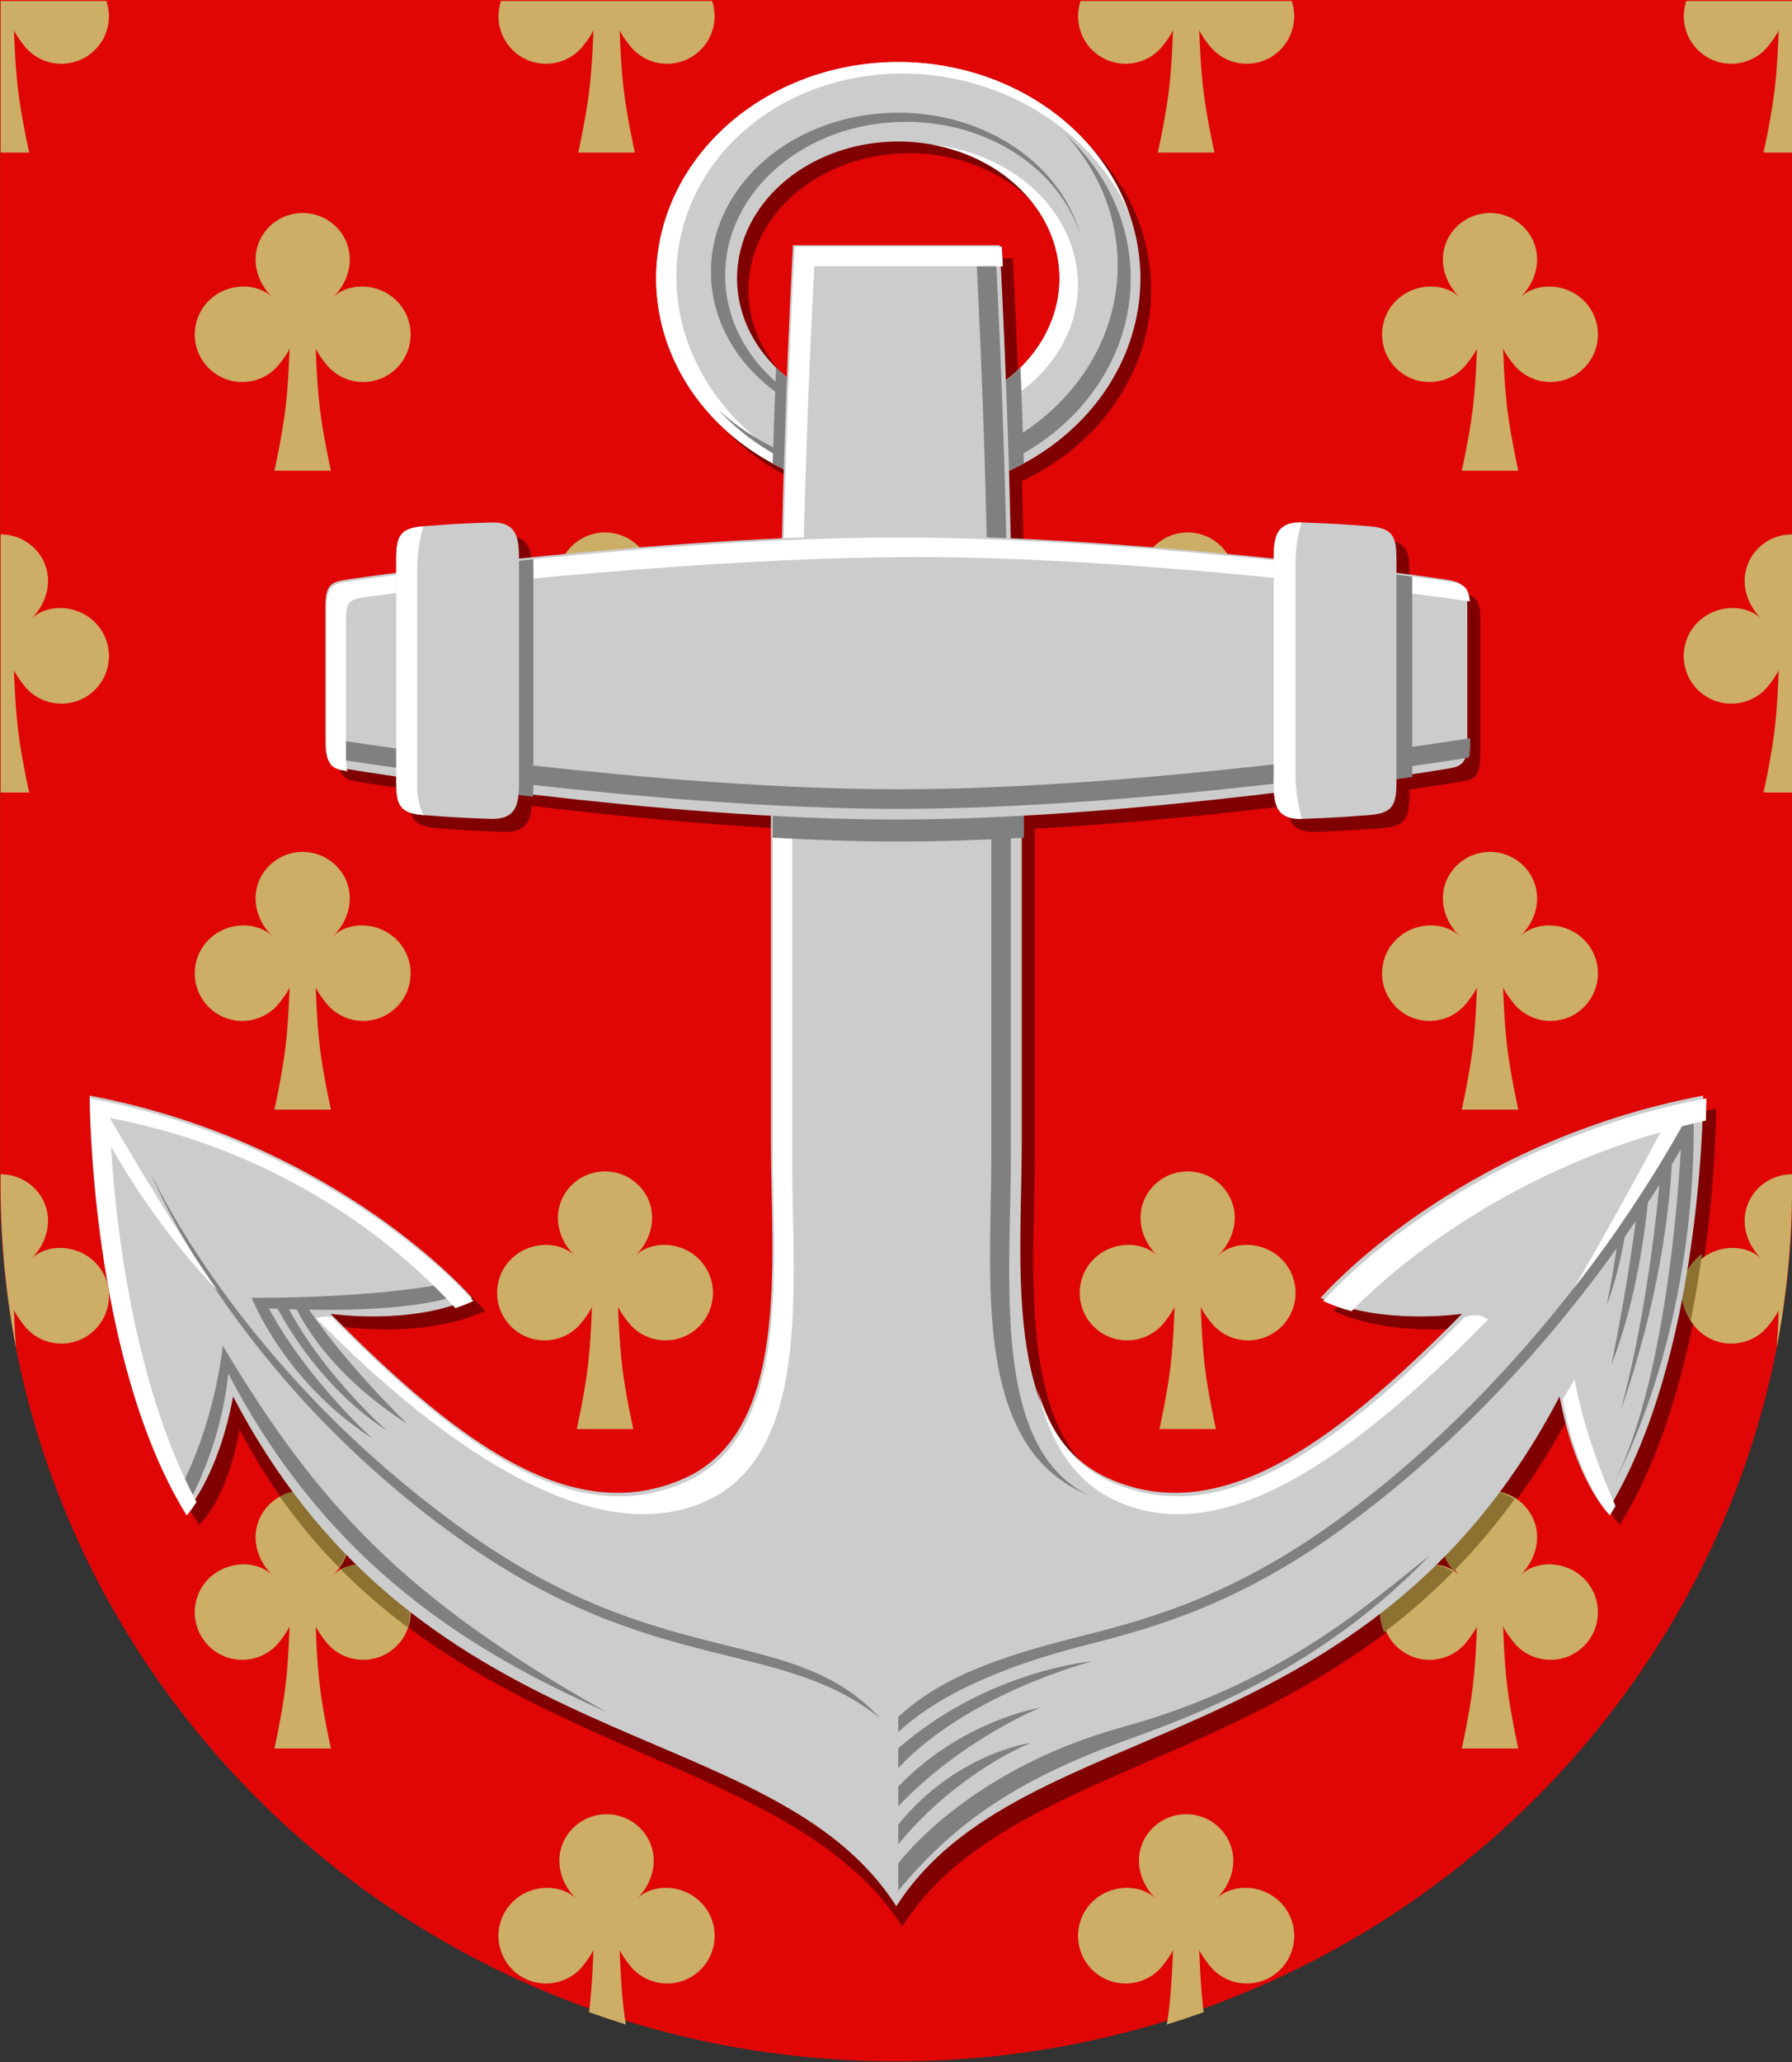
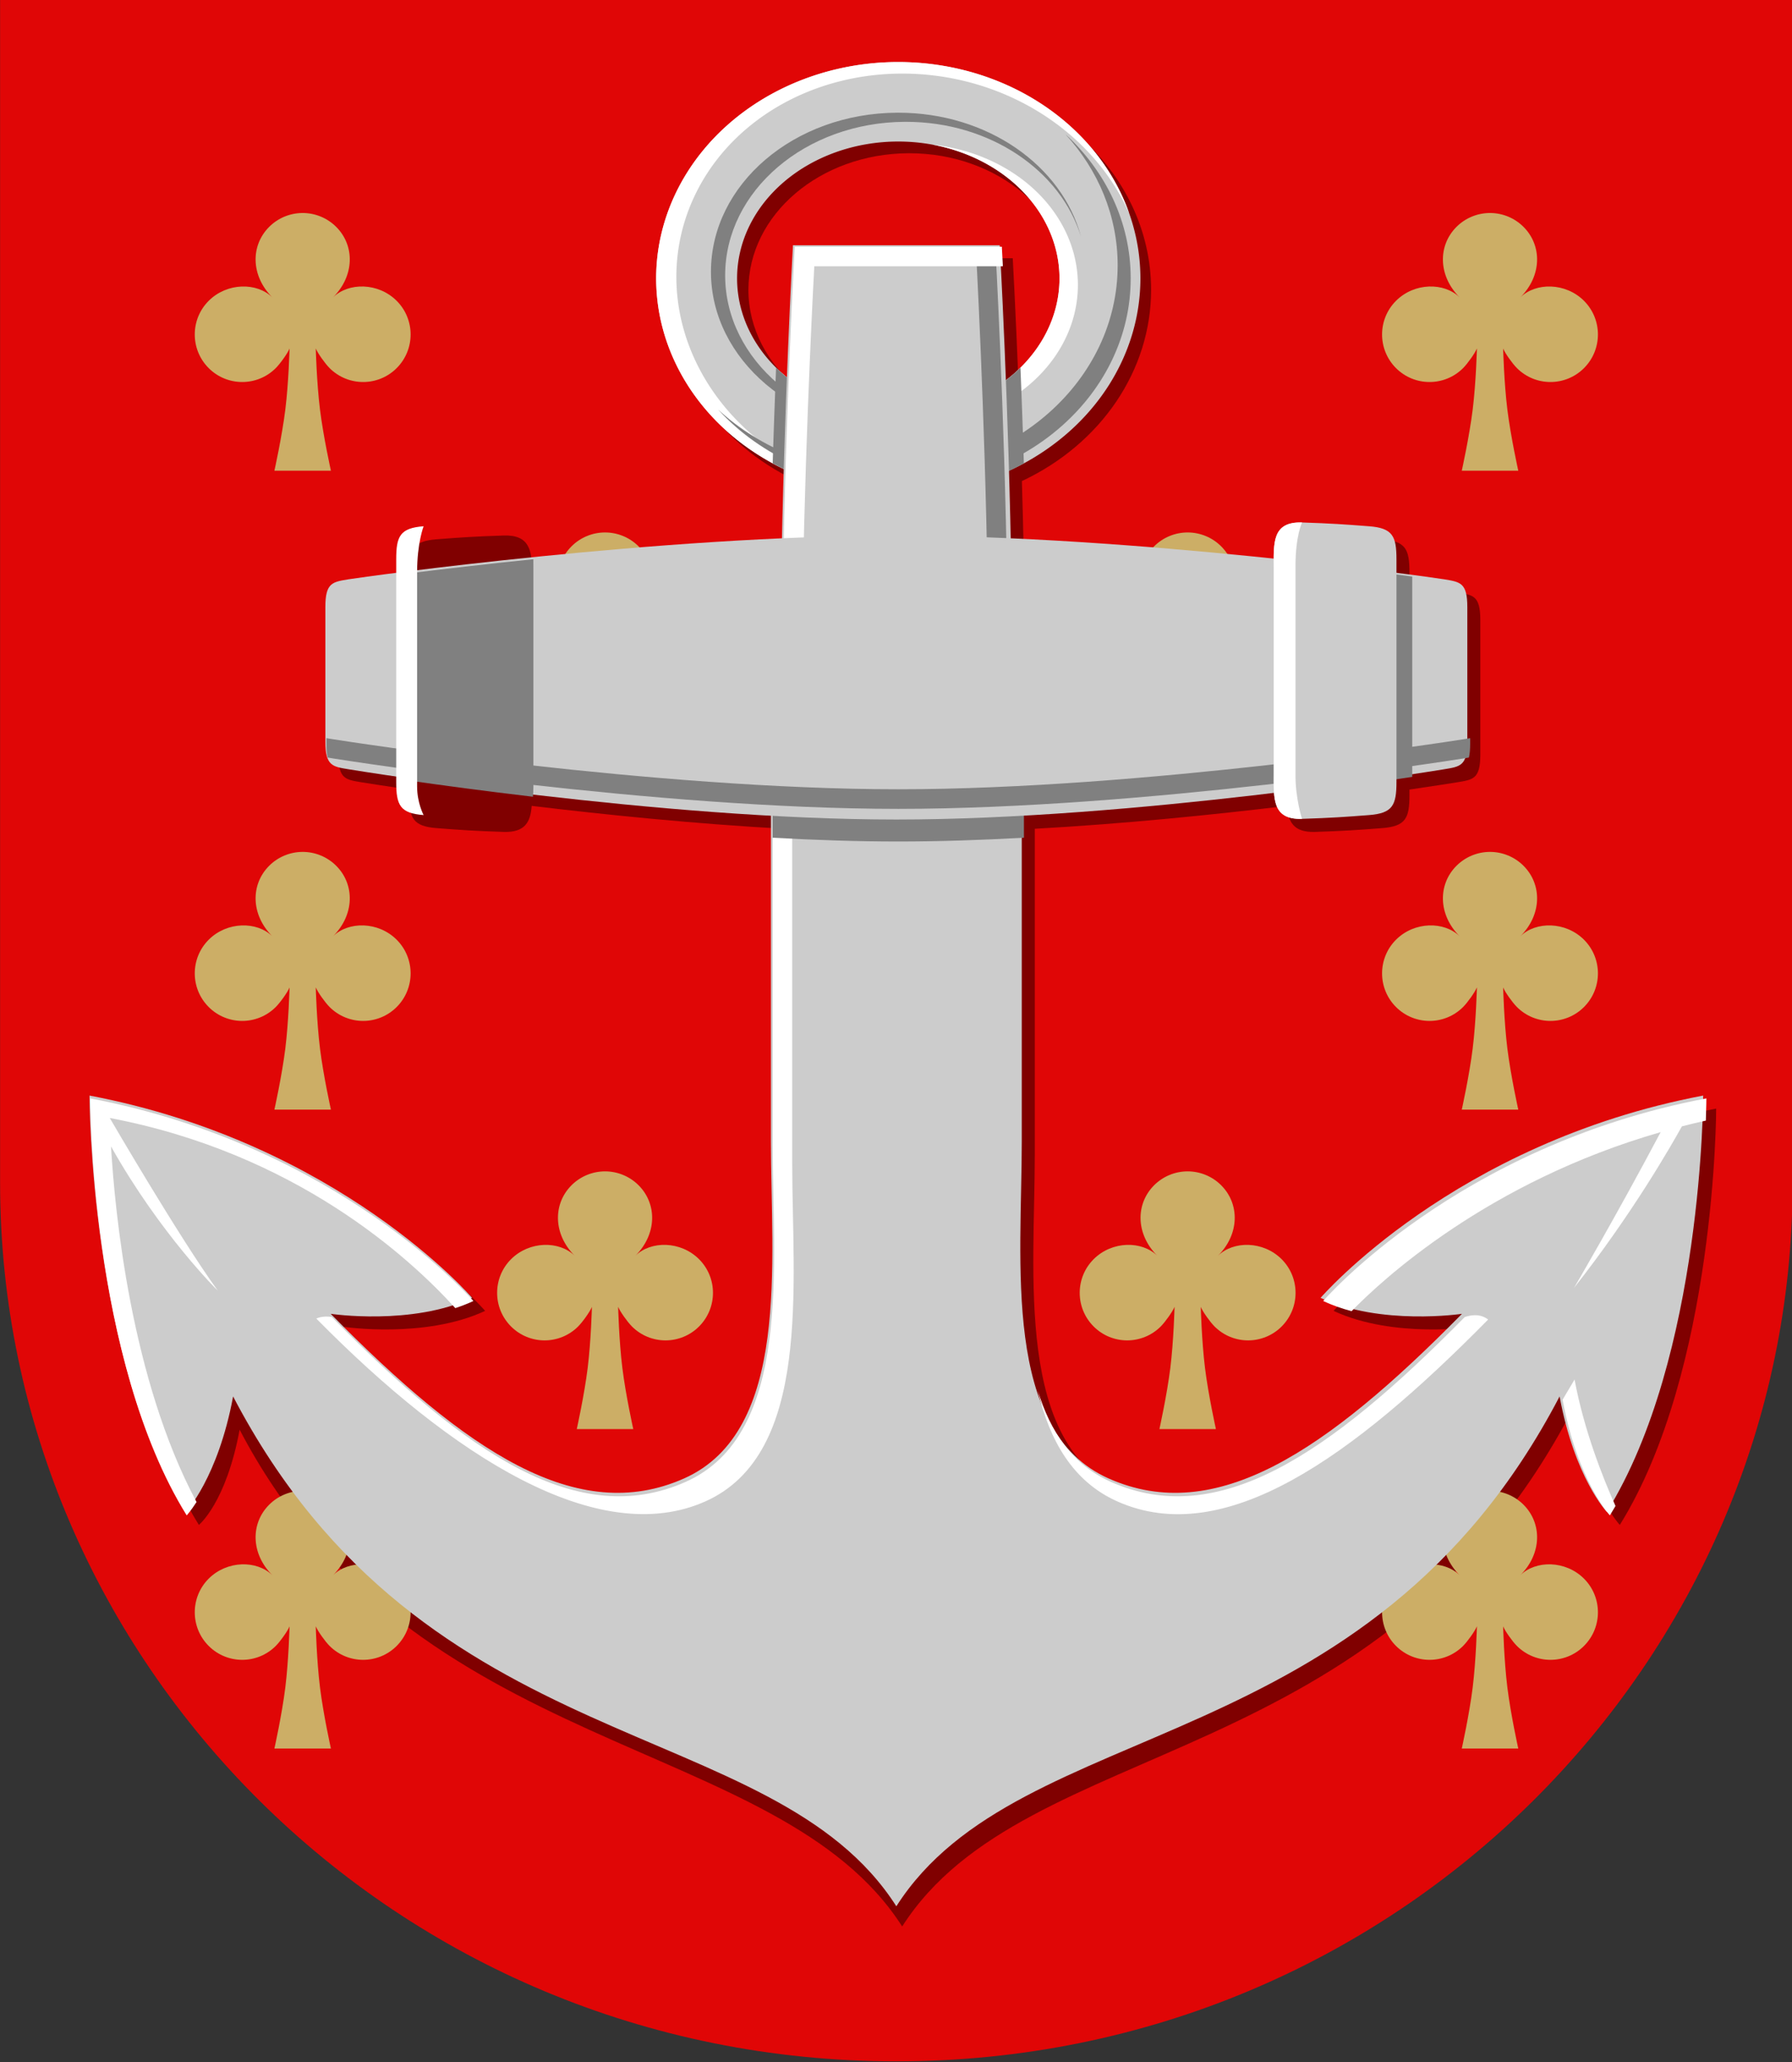
<svg xmlns="http://www.w3.org/2000/svg" xmlns:ns1="http://www.inkscape.org/namespaces/inkscape" xmlns:ns2="http://sodipodi.sourceforge.net/DTD/sodipodi-0.dtd" xmlns:xlink="http://www.w3.org/1999/xlink" ns1:version="1.0 (4035a4fb49, 2020-05-01)" ns2:docname="virolahti.svg" id="svg8" version="1.1" viewBox="0 0 132.292 152.135" height="575" width="500">
  <rect x="0" y="0" width="132.292" height="152.135" fill="#333333" stroke="none" />
  <defs id="defs2" />
  <g transform="translate(-27.444,-56.117)" id="layer1" ns1:groupmode="layer" ns1:label="Шар 1">
    <g style="stroke-width:1.101" transform="matrix(0.908,0,0,0.909,2.532,5.095)" id="g2031">
      <path style="font-variation-settings:normal;opacity:1;vector-effect:none;fill:#e00606;fill-opacity:1;fill-rule:evenodd;stroke:none;stroke-width:0.291;stroke-linecap:butt;stroke-linejoin:miter;stroke-miterlimit:4;stroke-dasharray:none;stroke-dashoffset:0;stroke-opacity:1;marker:none;marker-start:none;marker-mid:none;marker-end:none;stop-color:#000000;stop-opacity:1" d="m 173.18,56.117 v 96.054 c 0,38.708 -32.052,71.272 -72.868,71.272 -40.816,0 -72.868,-32.564 -72.868,-71.272 V 56.117 Z" id="path844" ns2:nodetypes="cszscc" />
      <path ns2:nodetypes="cccccsssccssscsscccsscccccccccccsscccssccssscsssccccccscccccccsc" d="m 101.371,62.127 c -10.855,7.2e-5 -19.655,7.85 -19.655,17.533 1.13e-4,6.511 4.045,12.485 10.504,15.516 -0.055,1.842 -0.102,3.75 -0.144,5.704 -7.56,0.335 -15.162,1 -21.384,1.649 -0.009,-1.697 -0.184,-3.002 -2.304,-2.934 -2.381,0.077 -3.456,0.153 -5.453,0.307 -1.921,0.148 -2.227,0.803 -2.227,2.688 v 1.094 c -2.102,0.27 -3.591,0.477 -3.862,0.522 -1.32,0.218 -1.898,0.266 -1.898,2.263 v 10.896 c 0,1.997 0.578,2.045 1.898,2.263 0.272,0.045 1.76,0.279 3.862,0.588 v 0.441 c 0,1.885 0.307,2.54 2.227,2.688 1.997,0.154 3.072,0.231 5.453,0.307 1.763,0.057 2.181,-0.836 2.277,-2.113 5.979,0.72 13.235,1.458 20.508,1.859 v 26.45 c 0,9.762 1.617,23.49 -7.066,27.341 -8.683,3.851 -17.664,-2.15 -28.724,-13.364 0,0 6.608,0.985 11.495,-1.296 0,0 -10.83,-12.58 -31.106,-16.42 0,0 -1.88e-4,21.197 7.834,33.793 0,0 2.205,-1.767 3.314,-7.729 14.116,26.991 43.77,24.539 53.867,40.322 10.097,-15.783 38.869,-12.062 54.507,-41.963 1.229,6.605 3.84,9.37 3.84,9.37 7.834,-12.596 7.834,-33.793 7.834,-33.793 -20.276,3.84 -31.106,16.42 -31.106,16.42 4.888,2.281 11.496,1.296 11.496,1.296 -11.059,11.213 -20.041,17.215 -28.724,13.364 -8.683,-3.851 -7.066,-17.58 -7.066,-27.341 v -26.45 c 7.273,-0.402 14.529,-1.14 20.508,-1.859 0.096,1.277 0.514,2.169 2.276,2.113 2.381,-0.077 3.457,-0.154 5.453,-0.307 1.921,-0.148 2.227,-0.803 2.227,-2.688 v -0.441 c 2.102,-0.308 3.591,-0.543 3.862,-0.588 1.32,-0.218 1.898,-0.266 1.898,-2.263 v -10.896 c 0,-1.997 -0.578,-2.045 -1.898,-2.263 -0.272,-0.045 -1.76,-0.252 -3.862,-0.522 v -1.094 c 0,-1.885 -0.307,-2.54 -2.227,-2.688 -1.997,-0.154 -3.073,-0.23 -5.453,-0.307 -2.121,-0.068 -2.296,1.236 -2.304,2.934 -6.222,-0.649 -13.824,-1.314 -21.383,-1.649 -0.042,-1.953 -0.089,-3.861 -0.144,-5.703 6.46,-3.031 10.504,-9.006 10.504,-15.517 10e-5,-9.683 -8.8,-17.533 -19.655,-17.533 z m -0.079,6.441 h 5.3e-4 c 0.026,-6.6e-5 0.052,-6.6e-5 0.078,0 7.227,1.45e-4 13.085,4.966 13.086,11.091 -2e-5,3.088 -1.518,6.035 -4.19,8.134 -0.248,-6.322 -0.49,-10.702 -0.49,-10.702 H 92.965 c 0,0 -0.242,4.381 -0.49,10.703 -2.672,-2.099 -4.19,-5.047 -4.19,-8.135 6e-5,-6.1 5.811,-11.055 13.007,-11.091 z" style="color:#000000;display:inline;overflow:visible;visibility:visible;fill:#800000;fill-opacity:1;fill-rule:evenodd;stroke:none;stroke-width:0.291;stroke-linecap:square;stroke-linejoin:miter;stroke-miterlimit:4;stroke-dasharray:none;stroke-dashoffset:0;stroke-opacity:1;marker:none;marker-start:none;marker-mid:none;marker-end:none;enable-background:accumulate" id="path1051" />
      <g style="stroke-width:1.101" id="g1080">
        <path ns2:nodetypes="ccccccccccccczcczc" d="m 53.113,84.42 c 0.153,0.378 0.75,1.217 1.119,1.586 1.507,1.507 3.951,1.507 5.458,0 1.507,-1.507 1.507,-3.951 0,-5.458 -1.499,-1.499 -3.927,-1.508 -5.176,-0.281 1.768,-1.768 1.768,-4.212 0.261,-5.719 -0.728,-0.728 -1.718,-1.135 -2.748,-1.13 -1.017,0.005 -1.991,0.411 -2.71,1.13 -1.507,1.507 -1.507,3.95 0.261,5.719 -1.249,-1.226 -3.677,-1.217 -5.176,0.281 -1.507,1.507 -1.507,3.951 0,5.458 1.507,1.507 3.95,1.507 5.457,0 0.369,-0.369 0.966,-1.208 1.119,-1.586 0,0 -0.071,2.758 -0.344,4.958 -0.273,2.2 -0.887,4.958 -0.887,4.958 h 4.594 c 0,0 -0.614,-2.758 -0.887,-4.958 -0.273,-2.2 -0.344,-4.958 -0.344,-4.958 z" style="color:#000000;display:inline;overflow:visible;visibility:visible;fill:#ccae66;fill-opacity:1;fill-rule:evenodd;stroke:none;stroke-width:0.291;stroke-linecap:square;stroke-linejoin:miter;stroke-miterlimit:4;stroke-dasharray:none;stroke-dashoffset:0;stroke-opacity:1;marker:none;marker-start:none;marker-mid:none;marker-end:none;enable-background:accumulate" id="path848" />
        <use style="stroke-width:1.101" x="0" y="0" xlink:href="#path848" id="use1082" transform="translate(0,51.858)" width="100%" height="100%" />
-         <path id="use1084" style="color:#000000;display:inline;overflow:visible;visibility:visible;fill:#ccae66;fill-opacity:1;fill-rule:evenodd;stroke:none;stroke-width:1.101;stroke-linecap:square;stroke-linejoin:miter;stroke-miterlimit:4;stroke-dasharray:none;stroke-dashoffset:0;stroke-opacity:1;marker:none;marker-start:none;marker-mid:none;marker-end:none;enable-background:accumulate" d="m 103.725,212.096 v 46.451 h 8.754 c 0,0 -2.318,-10.425 -3.35,-18.74 -1.032,-8.316 -1.301,-18.738 -1.301,-18.738 0.579,1.43 2.835,4.6 4.23,5.996 5.696,5.697 14.933,5.697 20.629,0 4.05,-4.05 5.205,-9.884 3.496,-14.969 z m 153.514,0 c -1.709,5.084 -0.554,10.919 3.496,14.969 5.696,5.696 14.931,5.696 20.627,0 1.395,-1.396 3.652,-4.566 4.23,-5.996 0,0 -0.269,10.423 -1.301,18.738 -1.032,8.316 -3.35,18.74 -3.35,18.74 h 17.365 c 0,0 -2.32,-10.425 -3.352,-18.74 -1.032,-8.316 -1.299,-18.738 -1.299,-18.738 0.579,1.43 2.833,4.6 4.229,5.996 5.696,5.697 14.933,5.697 20.629,0 4.05,-4.05 5.205,-9.884 3.496,-14.969 z M 103.725,375.486 v 79.061 h 8.754 c 0,0 -2.318,-10.425 -3.35,-18.74 -1.032,-8.316 -1.301,-18.738 -1.301,-18.738 0.579,1.43 2.835,4.6 4.23,5.996 5.696,5.697 14.933,5.697 20.629,0 5.697,-5.696 5.697,-14.933 0,-20.629 -5.666,-5.666 -14.843,-5.699 -19.564,-1.062 6.682,-6.684 6.682,-15.919 0.986,-21.615 -2.753,-2.753 -6.492,-4.29 -10.385,-4.271 z m 0,196 v 3.646 c 0,16.874 1.631,33.434 4.719,49.537 -0.465,-6.14 -0.615,-11.602 -0.615,-11.602 0.579,1.43 2.835,4.6 4.23,5.996 5.696,5.697 14.933,5.697 20.629,0 5.697,-5.696 5.697,-14.933 0,-20.629 -5.666,-5.666 -14.843,-5.699 -19.564,-1.062 6.682,-6.683 6.682,-15.919 0.986,-21.615 -2.753,-2.753 -6.492,-4.29 -10.385,-4.271 z m 185.828,196 c -3.844,0.019 -7.525,1.553 -10.242,4.271 -5.696,5.696 -5.696,14.932 0.986,21.615 -4.721,-4.635 -13.897,-4.602 -19.562,1.062 -5.697,5.696 -5.697,14.933 0,20.629 5.696,5.696 14.931,5.696 20.627,0 1.395,-1.396 3.652,-4.566 4.23,-5.996 0,0 -0.269,10.423 -1.301,18.738 -0.013,0.102 -0.03,0.211 -0.043,0.314 3.725,1.337 7.489,2.595 11.291,3.777 -0.216,-1.384 -0.419,-2.764 -0.584,-4.092 -1.032,-8.316 -1.299,-18.738 -1.299,-18.738 0.579,1.43 2.833,4.6 4.229,5.996 5.696,5.697 14.933,5.697 20.629,0 5.697,-5.696 5.697,-14.933 0,-20.629 -5.666,-5.666 -14.841,-5.699 -19.562,-1.062 6.682,-6.683 6.682,-15.919 0.986,-21.615 -2.753,-2.753 -6.492,-4.29 -10.385,-4.271 z" transform="scale(0.265)" />
        <use style="stroke-width:1.101" height="100%" width="100%" transform="translate(24.583,77.788)" id="use1108" xlink:href="#path848" y="0" x="0" />
        <use style="stroke-width:1.101" x="0" y="0" xlink:href="#path848" id="use1110" transform="translate(24.583,25.929)" width="100%" height="100%" />
        <use style="stroke-width:1.101" height="100%" width="100%" transform="translate(0,103.717)" id="use1112" xlink:href="#path848" y="0" x="0" />
        <use style="stroke-width:1.101" x="0" y="0" xlink:href="#path848" id="use1954" transform="matrix(-1,0,0,1,200.624,0)" width="100%" height="100%" />
        <use style="stroke-width:1.101" x="0" y="0" xlink:href="#use1082" id="use1956" transform="matrix(-1,0,0,1,200.624,0)" width="100%" height="100%" />
        <use style="stroke-width:1.101" x="0" y="0" xlink:href="#use1084" id="use1958" transform="matrix(-1,0,0,1,200.624,0)" width="100%" height="100%" />
        <use style="stroke-width:1.101" x="0" y="0" xlink:href="#use1108" id="use1960" transform="matrix(-1,0,0,1,200.624,0)" width="100%" height="100%" />
        <use style="stroke-width:1.101" x="0" y="0" xlink:href="#use1110" id="use1962" transform="matrix(-1,0,0,1,200.624,0)" width="100%" height="100%" />
        <use style="stroke-width:1.101" x="0" y="0" xlink:href="#use1112" id="use1964" transform="matrix(-1,0,0,1,200.624,0)" width="100%" height="100%" />
      </g>
-       <path transform="matrix(0.291,0,0,0.291,27.444,56.117)" d="M 475.504 349.773 C 474.876 350.215 474.272 350.706 473.711 351.268 C 469.044 355.942 468.604 363.231 472.361 368.416 C 473.656 361.975 474.686 355.698 475.504 349.773 z M 84.342 415.865 C 82.161 415.876 80.038 416.427 78.15 417.441 C 83.309 424.776 88.85 431.341 94.682 437.266 C 98.862 431.472 98.357 424.348 93.77 419.752 C 91.271 417.249 87.876 415.848 84.342 415.865 z M 415.529 415.865 C 412.04 415.882 408.697 417.279 406.23 419.75 C 401.368 424.621 401.083 432.336 406.113 438.293 C 412.015 432.307 417.713 425.665 423.133 418.236 C 420.915 416.696 418.266 415.852 415.529 415.865 z M 101.432 436.373 C 99.189 436.287 97.006 436.768 95.158 437.754 C 101.119 443.758 107.374 449.104 113.826 453.926 C 115.351 449.316 114.295 444.037 110.633 440.369 C 108.061 437.793 104.693 436.498 101.432 436.373 z M 398.57 436.373 C 395.309 436.498 391.941 437.794 389.369 440.369 C 385.337 444.408 384.464 450.398 386.721 455.299 C 393.298 450.31 399.741 444.739 405.961 438.445 C 403.916 436.989 401.285 436.269 398.57 436.373 z " style="color:#000000;display:inline;overflow:visible;visibility:visible;fill:#8c7131;fill-opacity:1;fill-rule:evenodd;stroke:none;stroke-width:1;stroke-linecap:square;stroke-linejoin:miter;stroke-miterlimit:4;stroke-dasharray:none;stroke-dashoffset:0;stroke-opacity:1;marker:none;marker-start:none;marker-mid:none;marker-end:none;enable-background:accumulate" id="path2053" />
      <g style="stroke-width:1.101" id="g1049">
        <g style="stroke-width:1.101" transform="translate(-1.8925703e-4)" id="g901">
          <path id="path893" style="color:#000000;display:inline;overflow:visible;visibility:visible;fill:#cccccc;fill-opacity:1;fill-rule:evenodd;stroke:none;stroke-width:1.101;stroke-linecap:square;stroke-linejoin:miter;stroke-miterlimit:4;stroke-dasharray:none;stroke-dashoffset:0;stroke-opacity:1;marker:none;marker-start:none;marker-mid:none;marker-end:none;enable-background:accumulate" d="m 379.133,230.812 a 74.286,66.265 0 0 0 -74.285,66.266 74.286,66.265 0 0 0 74.285,66.266 74.286,66.265 0 0 0 74.285,-66.266 74.286,66.265 0 0 0 -74.285,-66.266 z m -0.295,24.346 a 49.458,41.921 0 0 1 0.295,0 49.458,41.921 0 0 1 49.457,41.92 A 49.458,41.921 0 0 1 379.133,339 49.458,41.921 0 0 1 329.674,297.078 49.458,41.921 0 0 1 378.838,255.158 Z" transform="scale(0.265)" />
          <path transform="scale(0.265)" d="M 379.133,230.812 A 74.286,66.265 0 0 0 304.848,297.078 74.286,66.265 0 0 0 377,363.314 a 72.299,64.493 9.755 0 1 -4.795,-0.676 72.299,64.493 9.755 0 1 -60.326,-75.811 72.299,64.493 9.755 0 1 68.311,-52.48 72.299,64.493 9.755 0 1 13.871,1.17 72.299,64.493 9.755 0 1 55.938,41.688 74.286,66.265 0 0 0 -70.865,-46.393 z m 10.488,25.301 A 49.458,41.921 0 0 1 428.59,297.078 49.458,41.921 0 0 1 379.133,339 a 49.458,41.921 0 0 1 -37.219,-14.314 51.105,43.317 0 0 0 41.219,17.711 51.105,43.317 0 0 0 51.104,-43.318 51.105,43.317 0 0 0 -44.615,-42.965 z" style="color:#000000;display:inline;overflow:visible;visibility:visible;fill:#ffffff;fill-rule:evenodd;stroke:none;stroke-width:1.101;stroke-linecap:square;stroke-linejoin:miter;stroke-miterlimit:4;stroke-dasharray:none;stroke-dashoffset:0;stroke-opacity:1;marker:none;marker-start:none;marker-mid:none;marker-end:none;enable-background:accumulate" id="path903" />
          <g style="stroke-width:1.101" id="g930">
            <path id="path924" style="color:#000000;display:inline;overflow:visible;visibility:visible;fill:#808080;fill-opacity:1;fill-rule:evenodd;stroke:none;stroke-width:1.101;stroke-linecap:square;stroke-linejoin:miter;stroke-miterlimit:4;stroke-dasharray:none;stroke-dashoffset:0;stroke-opacity:1;marker:none;marker-start:none;marker-mid:none;marker-end:none;enable-background:accumulate" d="m 378.789,246.328 c -31.607,0.16 -57.131,21.924 -57.131,48.715 -6.5e-4,26.906 25.732,48.717 57.475,48.717 7.045,-1.5e-4 13.792,-1.081 20.029,-3.047 -5.553,1.581 -11.491,2.451 -17.672,2.451 -30.638,4e-4 -55.475,-21.052 -55.475,-47.021 2.7e-4,-25.859 24.636,-46.866 55.145,-47.02 0.111,-2.8e-4 0.22,-2.8e-4 0.33,0 25.813,5.2e-4 47.505,14.946 53.697,35.184 -5.771,-21.736 -28.668,-37.978 -56.055,-37.979 -0.114,-2.7e-4 -0.228,-2.7e-4 -0.342,0 z m 51.611,6.566 c 10.022,10.955 16.037,24.941 16.037,40.184 3.8e-4,35.129 -31.923,63.607 -71.305,63.607 -20.132,-1.4e-4 -38.302,-7.455 -51.268,-19.424 13.075,14.293 32.974,23.424 55.268,23.424 39.381,-2.7e-4 71.305,-28.478 71.305,-63.607 1.8e-4,-17.171 -7.64,-32.74 -20.037,-44.184 z" transform="matrix(0.265,0,0,0.265,1.8925703e-4,0)" />
          </g>
          <path transform="scale(0.265)" d="M 416.619,324.424 A 49.458,41.921 0 0 1 379.133,339 49.458,41.921 0 0 1 341.646,324.426 c -0.356,8.831 -0.717,18.621 -1.043,29.307 a 74.286,66.265 0 0 0 38.529,9.611 74.286,66.265 0 0 0 38.529,-9.609 c -0.326,-10.687 -0.687,-20.479 -1.043,-29.311 z" style="color:#000000;display:inline;overflow:visible;visibility:visible;fill:#808080;fill-opacity:1;fill-rule:evenodd;stroke:none;stroke-width:1.101;stroke-linecap:square;stroke-linejoin:miter;stroke-miterlimit:4;stroke-dasharray:none;stroke-dashoffset:0;stroke-opacity:1;marker:none;marker-start:none;marker-mid:none;marker-end:none;enable-background:accumulate" id="path947" />
        </g>
        <g style="stroke-width:1.101" id="g881">
          <path style="font-variation-settings:normal;opacity:1;vector-effect:none;fill:#cccccc;fill-opacity:1;fill-rule:evenodd;stroke:none;stroke-width:0.291;stroke-linecap:butt;stroke-linejoin:miter;stroke-miterlimit:4;stroke-dasharray:none;stroke-dashoffset:0;stroke-opacity:1;marker:none;marker-start:none;marker-mid:none;marker-end:none;stop-color:#000000;stop-opacity:1" d="m 90.947,103.401 c 0.217,-14.12 0.96,-27.367 0.96,-27.367 h 16.811 c 0,0 0.743,13.247 0.96,27.367 z" id="path876" ns2:nodetypes="ccccc" />
          <path transform="scale(0.265)" d="m 402.902,287.373 c 0,0 2.806,50.067 3.627,103.434 h 6 c -0.821,-53.367 -3.627,-103.434 -3.627,-103.434 z" style="font-variation-settings:normal;opacity:1;vector-effect:none;fill:#808080;fill-opacity:1;fill-rule:evenodd;stroke:none;stroke-width:1.101;stroke-linecap:butt;stroke-linejoin:miter;stroke-miterlimit:4;stroke-dasharray:none;stroke-dashoffset:0;stroke-opacity:1;marker:none;marker-start:none;marker-mid:none;marker-end:none;stop-color:#000000;stop-opacity:1" id="path888" />
          <path transform="scale(0.265)" d="m 347.363,287.373 c 0,0 -2.808,50.067 -3.629,103.434 h 6.119 c 0.928,-51.036 3.51,-97.434 3.51,-97.434 h 57.852 c -0.144,-2.763 -0.312,-6 -0.312,-6 z" style="font-variation-settings:normal;opacity:1;vector-effect:none;fill:#ffffff;fill-opacity:1;fill-rule:evenodd;stroke:none;stroke-width:1.101;stroke-linecap:butt;stroke-linejoin:miter;stroke-miterlimit:4;stroke-dasharray:none;stroke-dashoffset:0;stroke-opacity:1;marker:none;marker-start:none;marker-mid:none;marker-end:none;stop-color:#000000;stop-opacity:1" id="path883" />
        </g>
        <g style="stroke-width:1.101" id="g955">
          <path ns2:nodetypes="cszccccccccccczscc" id="path952" d="m 110.51,121.296 v 27.495 c 0,9.762 -1.617,23.49 7.066,27.342 8.683,3.851 17.664,-2.15 28.724,-13.364 0,0 -6.608,0.985 -11.496,-1.296 0,0 10.83,-12.58 31.106,-16.42 0,0 0,21.197 -7.834,33.793 0,0 -2.611,-2.765 -3.84,-9.37 -15.638,29.901 -43.827,25.598 -53.924,41.38 -10.097,-15.783 -38.286,-11.479 -53.924,-41.38 -1.229,6.605 -3.84,9.37 -3.84,9.37 -7.834,-12.596 -7.834,-33.793 -7.834,-33.793 20.276,3.84 31.106,16.42 31.106,16.42 -4.888,2.281 -11.496,1.296 -11.496,1.296 11.06,11.213 20.041,17.215 28.724,13.364 8.683,-3.851 7.066,-17.58 7.066,-27.342 v -27.495 z" style="font-variation-settings:normal;opacity:1;vector-effect:none;fill:#cccccc;fill-opacity:1;fill-rule:evenodd;stroke:none;stroke-width:0.291;stroke-linecap:butt;stroke-linejoin:miter;stroke-miterlimit:4;stroke-dasharray:none;stroke-dashoffset:0;stroke-opacity:1;marker:none;marker-start:none;marker-mid:none;marker-end:none;stop-color:#000000;stop-opacity:1" />
-           <path ns2:nodetypes="cscscccccssccssccccccccccccccsscssccccccccccccccccccccsccsccccccccccccc" transform="scale(0.265)" d="m 407.676,459.158 v 107.203 c 0,36.894 -6.113,88.783 29.705,103.338 -29.818,-14.555 -23.705,-66.444 -23.705,-103.338 V 459.158 Z m 215.385,93.076 -6.371,7.127 c 0,0 -16.097,26.401 -16.285,28.012 -17.653,25.354 -47.238,61.806 -87.684,90.861 -30.265,21.742 -55.03,29.037 -76.004,34.332 -20.974,5.295 -42.873,11.272 -57.584,25.143 v 4.648 c 14.025,-13.223 37.256,-21.564 58.322,-26.883 21.067,-5.319 46.418,-12.749 77.023,-34.805 38.21,-27.537 66.5,-60.628 85.025,-86.461 -0.673,4.68 -1.642,10.665 -3.01,17.264 2.69,-6.817 4.445,-14.786 5.52,-20.805 1.169,-1.667 2.306,-3.31 3.389,-4.904 -1.368,10.233 -3.745,25.979 -7.5,44.098 7.013,-17.773 9.976,-37.79 11.211,-49.693 1.232,-1.883 2.441,-3.741 3.537,-5.48 -1.443,15.017 -4.8,42.768 -11.846,69.107 11.885,-34.051 14.908,-61.697 15.656,-75.289 1,-1.663 1.914,-3.217 2.756,-4.672 -1.098,19.178 -5.465,72.973 -20.861,103.088 23.481,-45.485 24.942,-95.297 24.809,-110.15 z M 149.783,571.066 c 0,0 24.012,61.322 94.004,111.604 30.638,22.01 55.955,29.486 77.021,34.805 21.067,5.319 37.701,8.494 52.756,20.625 -13.681,-14.963 -31.044,-18.238 -52.018,-23.533 -20.974,-5.295 -45.739,-12.59 -76.004,-34.332 C 176.2,630.42 149.783,571.066 149.783,571.066 Z m 90.914,33.754 c 0,0 -19.705,4.516 -59.936,4.516 0,0 10.038,25.782 37.039,43.064 0,0 -19.759,-17.634 -31.826,-39.879 0,0 1.131,0.066 2.736,0.145 3.227,6.016 14.399,24.944 33.488,37.299 0,0 -18.982,-16.595 -30.01,-37.148 0.704,0.025 1.595,0.039 2.395,0.062 2.335,4.781 11.301,20.548 33.891,35.006 0,0 -17.302,-16.464 -30.119,-34.916 13.284,0.227 34.102,-0.229 46.414,-4.674 z m -68.797,19.195 c -3.284,26.683 -13.307,44.023 -13.307,44.023 l 3.07,3.672 c 4.295,-8.258 10.149,-22.166 11.92,-39.17 31.052,59.376 75.101,85.361 116.002,103.648 -62.093,-34.952 -88.501,-63.418 -117.686,-112.174 z m 370.396,64.104 c -19.725,15.654 -46.227,39.42 -94.305,52.664 -48.078,13.244 -68.859,41.789 -68.859,41.789 v 8.369 c 18.629,-22.55 39.075,-35.129 71.715,-46.779 32.64,-11.65 63.619,-27.187 91.449,-56.043 z m -103.602,32.518 c 0,0 -31.874,2.616 -59.562,26.646 v 6.047 c 21.503,-22.961 59.562,-32.693 59.562,-32.693 z m -16.01,14.205 c 0,0 -24.074,3.848 -43.553,24.184 v 6.045 c 19.45,-20.498 43.553,-30.229 43.553,-30.229 z m -2.873,10.789 c 0,0 -22.843,3.028 -40.68,25.006 v 6.045 c 18.629,-22.55 40.68,-31.051 40.68,-31.051 z" style="font-variation-settings:normal;opacity:1;vector-effect:none;fill:#808080;fill-opacity:1;fill-rule:evenodd;stroke:none;stroke-width:1.101;stroke-linecap:butt;stroke-linejoin:miter;stroke-miterlimit:4;stroke-dasharray:none;stroke-dashoffset:0;stroke-opacity:1;marker:none;marker-start:none;marker-mid:none;marker-end:none;stop-color:#000000;stop-opacity:1" id="path978" />
          <path ns2:nodetypes="cssccsscccccccccccccccccccscscscsccccc" transform="scale(0.265)" d="m 340.59,458.441 v 103.92 c 0,36.894 6.113,88.783 -26.705,103.338 -32.818,14.555 -66.763,-8.128 -108.562,-50.508 -2.956,-0.48 -4.74,0.484 -4.74,0.484 41.8,42.38 86.485,70.579 119.303,56.023 32.818,-14.555 26.705,-66.444 26.705,-103.338 V 460.336 Z m -209.385,89.793 c 0,0 -7.1e-4,80.115 29.607,127.721 0,0 1.234,-1.326 3.02,-4.09 -20.145,-37.641 -25.057,-88.825 -26.242,-108.924 15.173,26.948 32.773,44.205 32.773,44.205 -11.905,-16.42 -33.158,-52.912 -33.158,-52.912 56.795,10.757 91.725,42.51 106.016,58.238 1.892,-0.62 3.751,-1.339 5.549,-2.178 0,0 -40.932,-47.547 -117.564,-62.061 z m 495.855,0 c -76.633,14.514 -117.566,62.061 -117.566,62.061 2.791,1.302 5.732,2.319 8.711,3.113 9.072,-9.325 41.581,-39.558 94.83,-54.842 -14.23,26.768 -26.584,47.709 -26.584,47.709 17.982,-22.81 29.786,-43.554 33.1,-49.477 2.413,-0.616 4.851,-1.212 7.344,-1.762 0.156,-4.256 0.166,-6.803 0.166,-6.803 z m -70.873,66.41 c -0.954,-0.009 -2.025,0.158 -3.244,0.547 -41.8,42.38 -75.744,65.063 -108.562,50.508 -11.876,-5.267 -18.639,-15.437 -22.453,-28.002 3.59,15.305 10.74,27.92 24.453,34.002 32.818,14.555 71.925,-13.352 113.725,-55.732 -1.067,-0.799 -2.329,-1.307 -3.918,-1.322 z m 30.43,19.705 -3.678,6.191 c 4.644,24.964 14.514,35.414 14.514,35.414 0.588,-0.945 1.158,-1.906 1.723,-2.875 -3.975,-8.865 -9.696,-23.346 -12.559,-38.73 z" style="font-variation-settings:normal;opacity:1;vector-effect:none;fill:#ffffff;fill-opacity:1;fill-rule:evenodd;stroke:none;stroke-width:1.101;stroke-linecap:butt;stroke-linejoin:miter;stroke-miterlimit:4;stroke-dasharray:none;stroke-dashoffset:0;stroke-opacity:1;marker:none;marker-start:none;marker-mid:none;marker-end:none;stop-color:#000000;stop-opacity:1" id="path966" />
          <path transform="scale(0.265)" d="m 340.59,458.441 v 9.953 c 13.034,0.72 26.059,1.16 38.543,1.16 12.484,0 25.509,-0.44 38.543,-1.16 v -9.953 z" style="font-variation-settings:normal;opacity:1;vector-effect:none;fill:#808080;fill-opacity:1;fill-rule:evenodd;stroke:none;stroke-width:1.101;stroke-linecap:butt;stroke-linejoin:miter;stroke-miterlimit:4;stroke-dasharray:none;stroke-dashoffset:0;stroke-opacity:1;marker:none;marker-start:none;marker-mid:none;marker-end:none;stop-color:#000000;stop-opacity:1" id="path837-1" />
        </g>
        <g style="stroke-width:1.101" id="g874">
          <path ns2:nodetypes="sssszsssszs" id="path837" d="m 144.837,103.148 c 1.32,0.218 1.898,0.266 1.898,2.263 v 10.896 c 0,1.997 -0.578,2.045 -1.898,2.263 -1.264,0.208 -25.312,4.078 -44.525,4.078 -19.213,0 -43.261,-3.869 -44.525,-4.078 -1.32,-0.218 -1.898,-0.266 -1.898,-2.263 v -10.896 c 0,-1.997 0.578,-2.045 1.898,-2.263 1.264,-0.208 25.312,-3.549 44.525,-3.549 19.213,0 43.261,3.34 44.525,3.549 z" style="font-variation-settings:normal;opacity:1;vector-effect:none;fill:#cccccc;fill-opacity:1;fill-rule:evenodd;stroke:none;stroke-width:0.291;stroke-linecap:butt;stroke-linejoin:miter;stroke-miterlimit:4;stroke-dasharray:none;stroke-dashoffset:0;stroke-opacity:1;marker:none;marker-start:none;marker-mid:none;marker-end:none;stop-color:#000000;stop-opacity:1" />
          <path id="path850" style="font-variation-settings:normal;opacity:1;vector-effect:none;fill:#808080;fill-opacity:1;fill-rule:evenodd;stroke:none;stroke-width:1.101;stroke-linecap:butt;stroke-linejoin:miter;stroke-miterlimit:4;stroke-dasharray:none;stroke-dashoffset:0;stroke-opacity:1;marker:none;marker-start:none;marker-mid:none;marker-end:none;stop-color:#000000;stop-opacity:1" d="m 203.678,437.898 v 1.689 c 0,1.804 0.129,3.178 0.387,4.25 0.564,0.101 1.169,0.198 1.826,0.303 4.919,0.788 98.486,15.414 173.242,15.414 74.756,0 168.323,-14.626 173.242,-15.414 0.657,-0.105 1.263,-0.202 1.826,-0.303 0.258,-1.072 0.387,-2.446 0.387,-4.25 v -1.689 c -0.465,0.079 -0.904,0.159 -1.428,0.242 -4.941,0.788 -98.932,15.412 -174.027,15.412 -75.096,0 -169.086,-14.624 -174.027,-15.412 -0.524,-0.084 -0.963,-0.163 -1.428,-0.242 z" transform="scale(0.265)" />
-           <path id="path845" style="font-variation-settings:normal;opacity:1;vector-effect:none;fill:#ffffff;fill-opacity:1;fill-rule:evenodd;stroke:none;stroke-width:1.101;stroke-linecap:butt;stroke-linejoin:miter;stroke-miterlimit:4;stroke-dasharray:none;stroke-dashoffset:0;stroke-opacity:1;marker:none;marker-start:none;marker-mid:none;marker-end:none;stop-color:#000000;stop-opacity:1" d="m 379.133,376.439 c -72.617,0 -163.505,12.624 -168.283,13.412 -4.989,0.823 -7.172,1.006 -7.172,8.553 v 41.184 c 0,7.143 1.986,7.692 6.426,8.428 -0.287,-1.095 -0.426,-2.526 -0.426,-4.428 v -41.764 c 0,-5.547 0.73,-6.279 5.719,-7.102 4.778,-0.788 97.119,-12.283 169.736,-12.283 72.617,0 163.505,12.624 168.283,13.412 0.386,0.064 0.724,0.122 1.076,0.182 -0.462,-5.22 -2.676,-5.456 -7.076,-6.182 -4.778,-0.788 -95.666,-13.412 -168.283,-13.412 z" transform="scale(0.265)" />
          <path id="path858" style="font-variation-settings:normal;opacity:1;vector-effect:none;fill:#808080;fill-opacity:1;fill-rule:evenodd;stroke:none;stroke-width:1.101;stroke-linecap:butt;stroke-linejoin:miter;stroke-miterlimit:4;stroke-dasharray:none;stroke-dashoffset:0;stroke-opacity:1;marker:none;marker-start:none;marker-mid:none;marker-end:none;stop-color:#000000;stop-opacity:1" d="m 267.174,383.098 c -14.932,1.522 -27.972,3.046 -37.727,4.266 v 63.588 c 9.725,1.392 22.72,3.14 37.596,4.891 0.191,-2.016 0.141,-4.307 0.141,-6.715 v -62.48 c 0,-1.226 0.002,-2.403 -0.01,-3.549 z m 231.902,0.83 c -10e-4,0.884 0.006,1.791 0.006,2.719 v 62.48 c 0,2.037 -0.035,3.989 0.068,5.764 16.36,-2.012 29.124,-3.841 37.668,-5.123 v -61.367 c -8.556,-1.128 -21.35,-2.724 -37.742,-4.473 z" transform="scale(0.265)" />
-           <path style="font-variation-settings:normal;opacity:1;vector-effect:none;fill:#cccccc;fill-opacity:1;fill-rule:evenodd;stroke:none;stroke-width:0.291;stroke-linecap:butt;stroke-linejoin:miter;stroke-miterlimit:4;stroke-dasharray:none;stroke-dashoffset:0;stroke-opacity:1;marker:none;marker-start:none;marker-mid:none;marker-end:none;stop-color:#000000;stop-opacity:1" d="m 69.634,102.3 c 0,-2.082 0.152,-3.843 -2.304,-3.763 -2.381,0.077 -3.456,0.154 -5.453,0.307 -1.921,0.148 -2.227,0.803 -2.227,2.688 v 18.067 c 0,1.885 0.307,2.54 2.227,2.688 1.997,0.154 3.072,0.23 5.453,0.307 2.456,0.079 2.304,-1.681 2.304,-3.763 z" id="path834" ns2:nodetypes="csssssscc" />
          <path ns2:nodetypes="csssssscc" id="path838" d="m 130.99,102.3 c 0,-2.082 -0.152,-3.843 2.304,-3.763 2.381,0.077 3.456,0.154 5.453,0.307 1.921,0.148 2.227,0.803 2.227,2.688 v 18.067 c 0,1.885 -0.307,2.54 -2.227,2.688 -1.997,0.154 -3.072,0.23 -5.453,0.307 -2.456,0.079 -2.304,-1.681 -2.304,-3.763 z" style="font-variation-settings:normal;opacity:1;vector-effect:none;fill:#cccccc;fill-opacity:1;fill-rule:evenodd;stroke:none;stroke-width:0.291;stroke-linecap:butt;stroke-linejoin:miter;stroke-miterlimit:4;stroke-dasharray:none;stroke-dashoffset:0;stroke-opacity:1;marker:none;marker-start:none;marker-mid:none;marker-end:none;stop-color:#000000;stop-opacity:1" />
          <path ns2:nodetypes="cssczzc" id="path840" d="m 61.877,98.844 c -1.921,0.148 -2.227,0.803 -2.227,2.688 v 18.067 c 0,1.885 0.307,2.54 2.227,2.688 0,0 -0.529,-0.985 -0.529,-2.327 0,-1.343 0,-14.971 0,-17.372 0,-2.401 0.529,-3.744 0.529,-3.744 z" style="font-variation-settings:normal;opacity:1;vector-effect:none;fill:#ffffff;fill-opacity:1;fill-rule:evenodd;stroke:none;stroke-width:0.291;stroke-linecap:butt;stroke-linejoin:miter;stroke-miterlimit:4;stroke-dasharray:none;stroke-dashoffset:0;stroke-opacity:1;marker:none;marker-start:none;marker-mid:none;marker-end:none;stop-color:#000000;stop-opacity:1" />
          <path style="font-variation-settings:normal;opacity:1;vector-effect:none;fill:#ffffff;fill-opacity:1;fill-rule:evenodd;stroke:none;stroke-width:0.291;stroke-linecap:butt;stroke-linejoin:miter;stroke-miterlimit:4;stroke-dasharray:none;stroke-dashoffset:0;stroke-opacity:1;marker:none;marker-start:none;marker-mid:none;marker-end:none;stop-color:#000000;stop-opacity:1" d="m 133.294,122.595 c -2.456,0.079 -2.304,-1.681 -2.304,-3.763 v -16.531 c 0,-2.082 -0.152,-3.843 2.304,-3.763 0,0 -0.529,1.111 -0.529,3.501 0,2.39 0,15.196 0,17.057 0,1.861 0.529,3.5 0.529,3.5 z" id="path842" ns2:nodetypes="cccczzc" />
        </g>
      </g>
    </g>
  </g>
</svg>